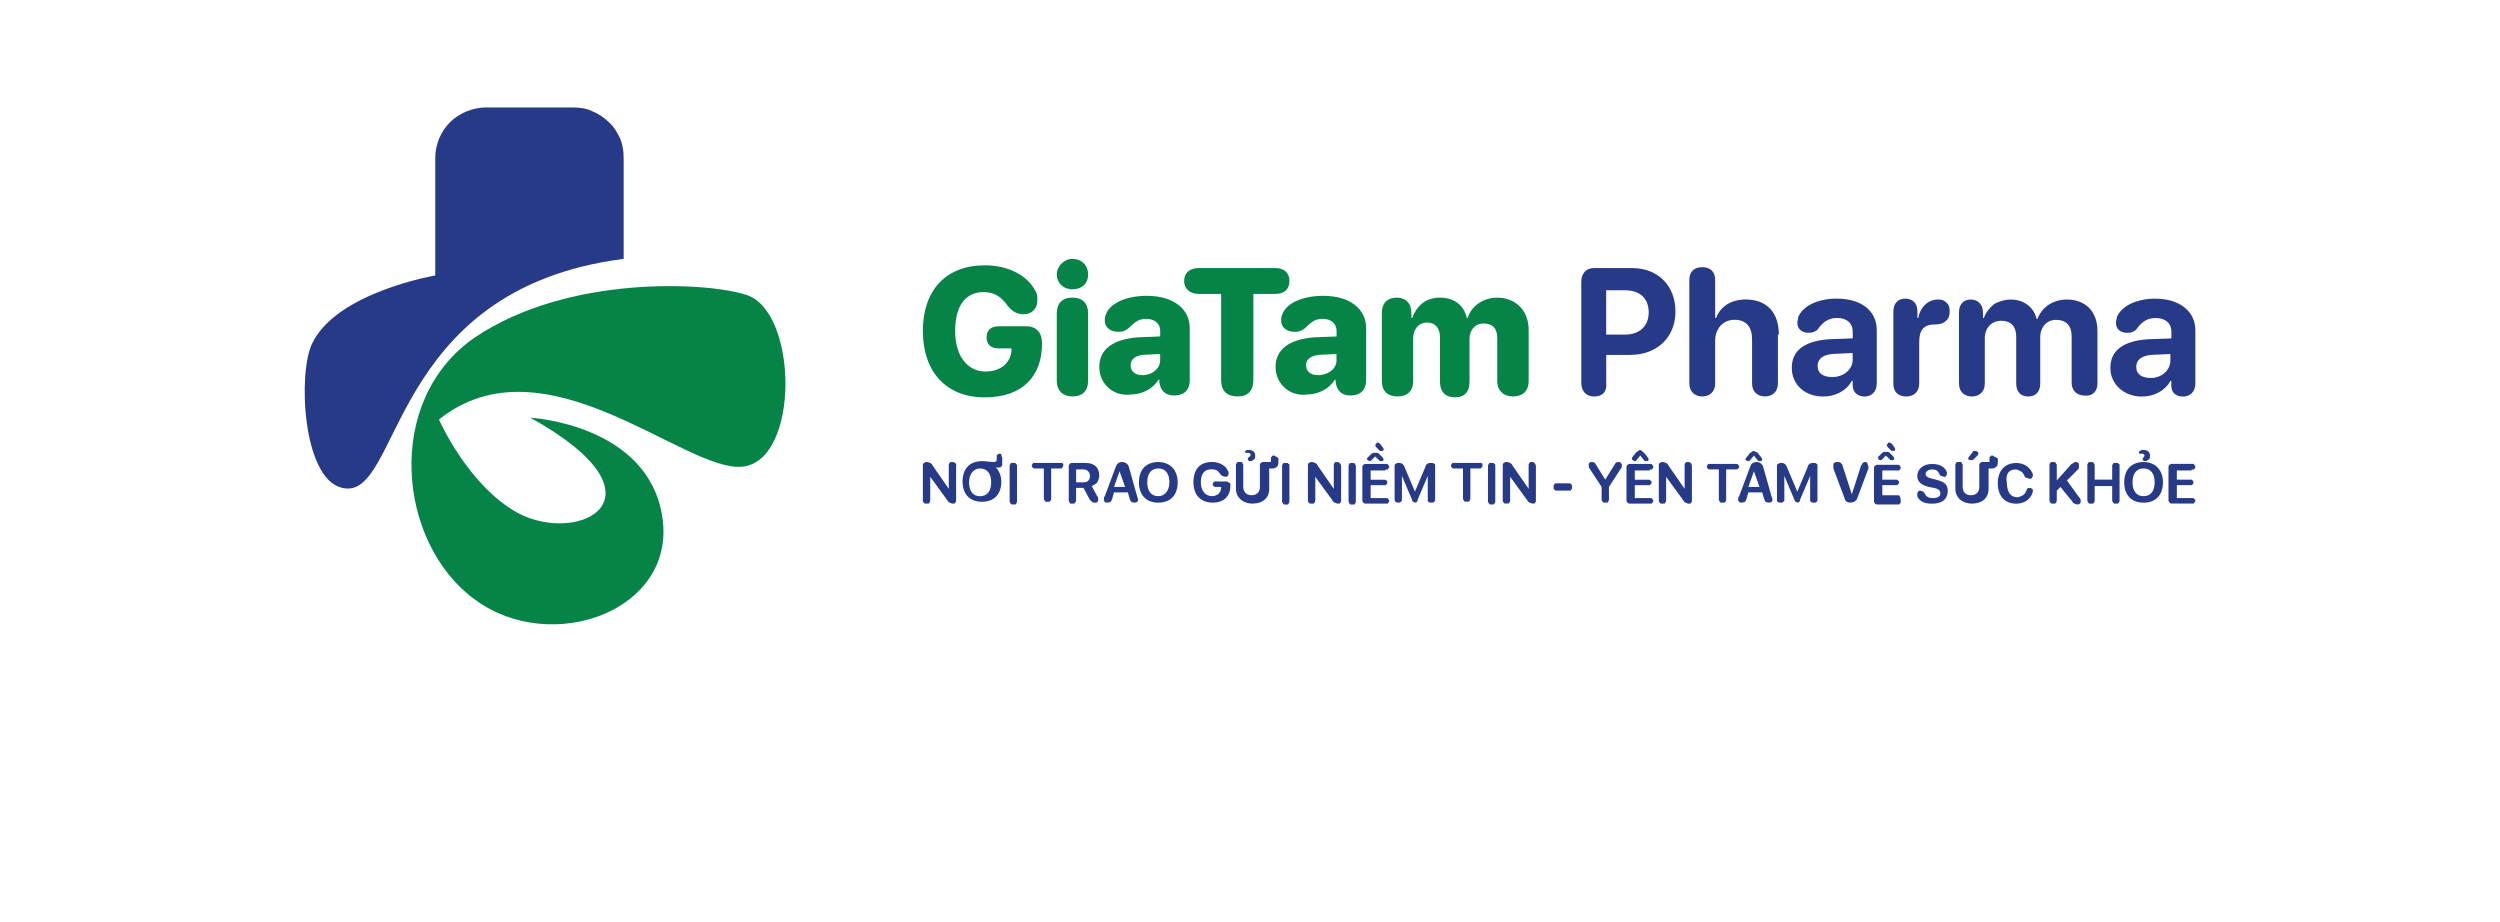
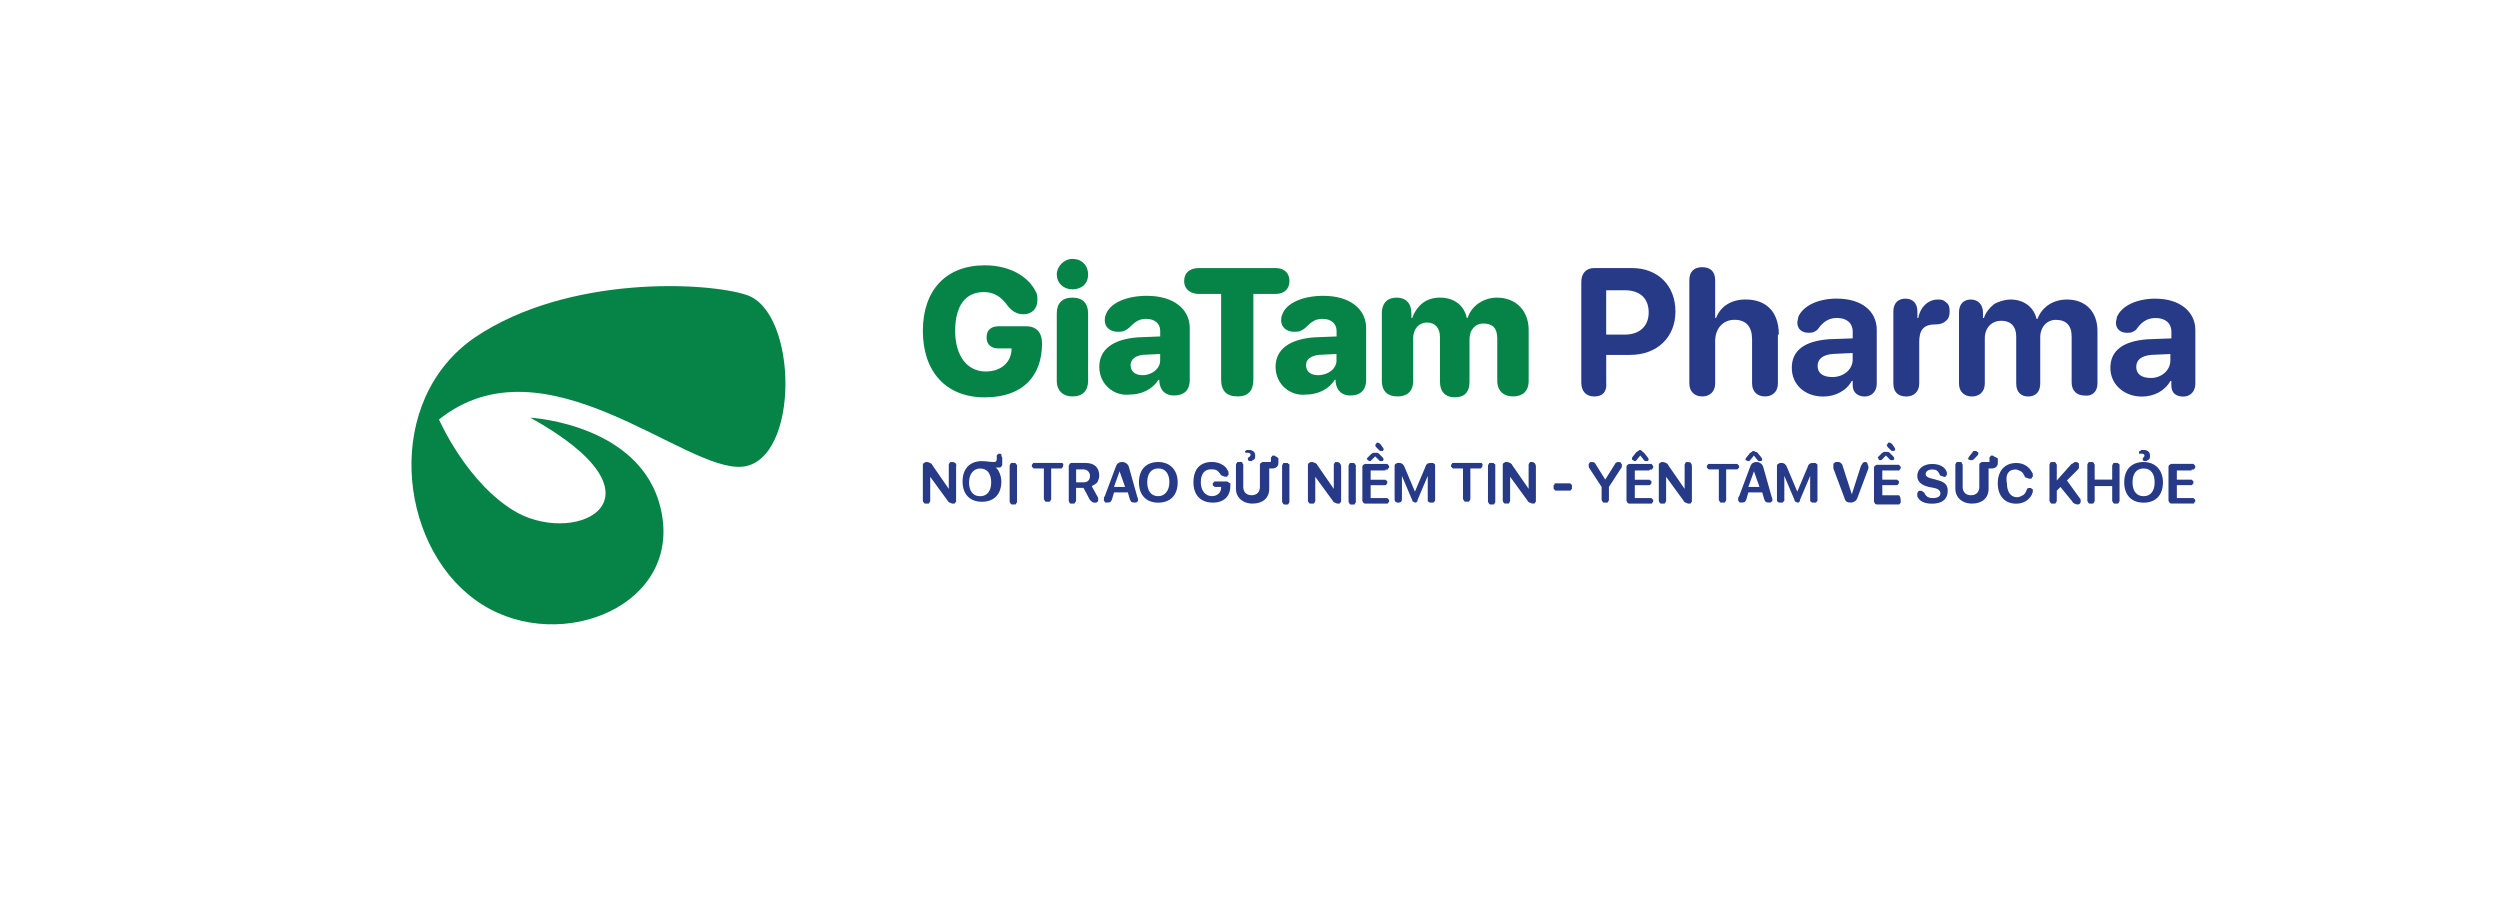
<svg xmlns="http://www.w3.org/2000/svg" width="328" height="121" viewBox="0 0 328 121" fill="none">
  <g clip-path="url(#clip0_136_2)">
    <g filter="url(#filter0_d_136_2)">
      <path d="M328 0L297.35 74.394C293.05 87.298 280.973 96 267.372 96H60.628C47.028 96 34.95 87.298 30.65 74.394L0 0H328Z" fill="white" />
    </g>
    <path d="M196.433 39.047C194.611 39.047 193.045 40.142 192.556 41.713H192.44C192.079 40.019 190.746 39.047 188.923 39.047C188.073 39.047 187.229 39.292 186.624 39.781C186.019 40.264 185.536 40.986 185.291 41.713H185.175V41.114C185.175 39.781 184.441 39.047 183.236 39.047C182.141 39.047 181.298 39.652 181.298 41.114V49.957C181.298 51.406 182.141 52.012 183.352 52.012C184.563 52.012 185.407 51.406 185.407 49.957V44.386C185.407 43.175 186.141 42.319 187.229 42.319C188.318 42.319 188.923 43.047 188.923 44.257V50.073C188.923 51.406 189.651 52.128 190.862 52.128C192.073 52.128 192.801 51.523 192.801 50.073V44.502C192.801 43.291 193.528 42.447 194.617 42.447C195.828 42.447 196.439 43.047 196.439 44.386V49.957C196.439 51.29 197.289 52.012 198.494 52.012C199.699 52.012 200.561 51.406 200.561 49.957V43.291C200.561 40.747 198.861 39.053 196.439 39.053L196.433 39.047ZM173.659 38.809C170.871 38.809 168.688 39.781 168.204 41.346C168.088 41.591 168.088 41.836 168.088 42.08C168.088 42.924 168.816 43.53 169.782 43.53C170.021 43.53 170.388 43.53 170.626 43.413C170.871 43.291 171.115 43.169 171.36 42.924C172.204 42.08 172.693 41.836 173.537 41.836C174.626 41.836 175.359 42.441 175.359 43.413V44.141L172.449 44.257C169.177 44.502 167.354 45.835 167.354 48.135C167.354 50.434 169.293 52.012 171.36 51.767C172.932 51.767 174.387 51.039 175.115 49.828H175.231V50.073C175.353 51.284 176.081 51.889 177.17 51.889C178.38 51.889 179.237 51.29 179.237 49.835V43.047C179.237 40.509 177.053 38.815 173.666 38.815L173.659 38.809ZM175.353 47.285C175.353 48.379 174.259 49.223 172.926 49.223C171.953 49.223 171.354 48.74 171.354 47.89C171.354 47.162 171.953 46.685 173.048 46.557L175.347 46.441V47.285H175.353ZM167.354 35.17H157.301C156.09 35.17 155.362 35.775 155.362 36.87C155.362 37.965 156.206 38.564 157.301 38.564H160.212V49.828C160.212 51.284 160.939 52.012 162.389 52.012C163.722 52.012 164.443 51.284 164.443 49.828V38.564H167.354C168.449 38.564 169.177 37.959 169.177 36.87C169.177 35.781 168.449 35.17 167.354 35.17ZM150.519 38.809C147.736 38.809 145.553 39.781 145.064 41.346C144.948 41.591 144.948 41.836 144.948 42.08C144.948 42.924 145.675 43.53 146.642 43.53C146.886 43.53 147.247 43.53 147.492 43.413C147.736 43.291 147.975 43.169 148.219 42.924C149.069 42.08 149.552 41.836 150.402 41.836C151.491 41.836 152.219 42.441 152.219 43.413V44.141L149.308 44.257C146.036 44.502 144.226 45.835 144.226 48.135C144.226 50.434 146.165 52.012 148.225 51.767C149.803 51.767 151.253 51.039 151.98 49.828H152.103V50.073C152.219 51.284 152.946 51.889 154.041 51.889C155.246 51.889 156.096 51.29 156.096 49.835V43.047C156.096 40.509 153.913 38.815 150.525 38.815L150.519 38.809ZM152.213 47.285C152.213 48.379 151.124 49.223 149.913 49.223C148.941 49.223 148.335 48.74 148.335 47.89C148.335 47.162 148.941 46.685 149.913 46.557L152.213 46.441V47.285ZM140.703 39.047C139.37 39.047 138.649 39.781 138.649 41.114V49.957C138.649 51.29 139.493 52.012 140.703 52.012C142.037 52.012 142.758 51.284 142.758 49.957V41.114C142.758 39.781 142.03 39.047 140.703 39.047ZM140.703 33.965C139.615 33.965 138.649 34.937 138.649 36.02C138.649 37.102 139.493 37.959 140.703 37.959C141.914 37.959 142.758 37.231 142.758 36.02C142.758 34.809 141.914 33.965 140.703 33.965ZM134.649 42.808H131.017C130.044 42.808 129.439 43.291 129.439 44.257C129.439 45.224 130.044 45.713 131.017 45.713H132.711V45.951C132.582 47.651 131.255 48.74 129.317 48.74C126.895 48.74 125.317 46.685 125.317 43.413C125.317 40.142 126.65 38.319 129.078 38.319C130.411 38.319 131.377 38.925 132.221 40.142C132.827 40.869 133.432 41.23 134.288 41.23C135.377 41.23 136.105 40.502 136.105 39.408C136.105 38.925 136.105 38.564 135.86 38.203C134.888 36.264 132.472 34.809 129.2 34.809C124.106 34.809 121.079 38.081 121.079 43.413C121.079 48.746 124.106 52.134 129.2 52.134C134.295 52.134 136.71 49.223 136.71 45.107V44.985C136.71 43.652 135.982 42.808 134.655 42.808H134.649Z" fill="#068346" />
    <path d="M97.449 61.222C89.939 62.066 71.526 43.897 57.595 55.039C57.595 55.039 61.35 63.637 67.887 67.276C76.008 71.642 88.368 65.221 69.581 54.8C69.581 54.8 85.096 55.65 86.906 67.887C88.728 80.13 72.37 86.062 62.31 78.669C52.134 71.281 50.318 52.501 62.31 44.264C74.547 36.026 92.838 36.998 97.932 38.692C104.714 40.876 104.959 60.378 97.443 61.228L97.449 61.222Z" fill="#068346" />
    <path d="M287.901 60.977L287.779 60.861H284.874C284.752 60.861 284.752 60.977 284.63 60.977C284.63 60.977 284.507 61.099 284.507 61.221V65.704C284.507 65.82 284.63 65.82 284.63 65.943C284.63 65.943 284.746 66.065 284.874 66.065H287.779C287.779 66.065 287.901 66.065 287.901 65.943C287.901 65.826 288.018 65.826 288.018 65.826V65.582L287.901 65.466L287.779 65.343H285.602V63.649H287.541C287.541 63.649 287.657 63.649 287.657 63.533L287.773 63.417V63.172C287.773 63.172 287.773 63.05 287.657 63.05L287.541 62.934H285.602V61.723H287.541V61.607H287.779C287.779 61.607 287.901 61.607 287.901 61.491L288.018 61.368V61.13L287.901 61.008V60.977ZM281.242 60.616C279.664 60.616 278.698 61.588 278.698 63.282C278.698 64.976 279.67 65.949 281.242 65.949C282.813 65.949 283.78 64.976 283.78 63.282C283.78 61.705 282.807 60.616 281.242 60.616ZM281.242 65.099C280.269 65.099 279.786 64.371 279.786 63.276C279.786 62.182 280.275 61.46 281.242 61.46C282.208 61.46 282.691 62.188 282.691 63.276C282.691 64.365 282.202 65.099 281.242 65.099ZM281.242 59.038H280.997C280.875 59.038 280.875 59.161 280.752 59.161L280.636 59.277V59.521H280.997C281.242 59.521 281.358 59.638 281.358 59.76C281.358 59.842 281.319 59.923 281.242 60.005C281.164 60.086 281.121 60.168 281.113 60.249C281.113 60.365 281.242 60.494 281.358 60.494H281.603C281.719 60.371 281.841 60.371 281.963 60.249C282.08 60.133 282.08 60.005 282.08 59.76C282.08 59.277 281.719 59.032 281.236 59.032L281.242 59.038ZM281.242 60.011C281.113 60.011 281.113 60.133 281.242 60.011V60.011ZM277.97 60.861L277.842 60.738H277.358C277.236 60.738 277.236 60.861 277.236 60.861C277.236 60.861 277.12 60.977 277.12 61.105V62.922H274.821V60.983C274.821 60.867 274.704 60.867 274.704 60.738L274.582 60.622H274.099C273.977 60.622 273.977 60.738 273.977 60.738C273.977 60.738 273.86 60.861 273.86 60.983V65.71C273.86 65.826 273.977 65.826 273.977 65.949L274.099 66.071H274.582C274.704 66.071 274.704 65.949 274.704 65.949C274.704 65.949 274.821 65.832 274.821 65.71V63.772H277.12V65.71C277.12 65.826 277.236 65.826 277.236 65.949L277.358 66.071H277.842C277.97 66.071 277.97 65.949 277.97 65.949C277.97 65.949 278.086 65.832 278.086 65.71V60.983C278.086 60.983 278.086 60.867 277.97 60.867V60.861ZM272.76 65.221L271.182 63.038L272.631 61.588C272.631 61.588 272.754 61.472 272.754 61.344V60.861C272.754 60.738 272.631 60.738 272.631 60.738L272.515 60.622H272.27C272.193 60.622 272.111 60.661 272.026 60.738C271.948 60.82 271.869 60.861 271.787 60.861L269.849 63.038V60.983C269.849 60.867 269.726 60.867 269.726 60.738L269.61 60.622H269.127C269.005 60.622 269.005 60.738 269.005 60.738C269.005 60.738 268.889 60.861 268.889 60.983V65.71C268.889 65.826 269.005 65.826 269.005 65.949L269.127 66.071H269.61C269.726 66.071 269.726 65.949 269.726 65.949C269.726 65.949 269.849 65.832 269.849 65.71V64.377L270.332 63.888L271.91 65.826C271.91 65.943 272.026 65.943 272.154 66.071C272.27 66.071 272.399 66.187 272.515 66.187C272.631 66.187 272.76 66.187 272.876 66.071C272.992 65.949 272.992 65.826 272.992 65.71C272.992 65.466 272.876 65.343 272.754 65.221H272.76ZM264.4 61.588C264.644 61.588 264.889 61.705 265.128 61.833C265.372 61.949 265.488 62.194 265.617 62.438C265.617 62.555 265.733 62.677 265.861 62.677C265.978 62.677 266.1 62.799 266.222 62.799H266.461C266.461 62.799 266.589 62.799 266.589 62.677C266.589 62.561 266.705 62.561 266.705 62.561V62.316C266.705 62.2 266.705 62.072 266.589 61.955C266.228 61.228 265.495 60.745 264.534 60.745C263.079 60.745 262.107 61.717 262.107 63.417C262.107 65.117 263.079 66.083 264.534 66.083C265.495 66.083 266.228 65.594 266.589 64.872C266.589 64.756 266.705 64.628 266.705 64.512V64.267C266.705 64.151 266.589 64.151 266.589 64.151L266.461 64.028H266.222C266.1 64.028 265.978 64.028 265.978 64.151C265.9 64.228 265.861 64.31 265.861 64.395C265.739 64.634 265.617 64.879 265.372 64.995C265.128 65.117 264.889 65.239 264.644 65.239C263.794 65.239 263.311 64.512 263.311 63.423C263.067 62.212 263.556 61.601 264.4 61.601V61.588ZM261.617 59.895L261.495 59.772H261.257C261.257 59.772 261.134 59.772 261.134 59.895L261.018 60.011V60.616H260.046C259.923 60.616 259.923 60.732 259.801 60.732C259.801 60.732 259.685 60.855 259.685 60.977V63.888C259.685 64.493 259.324 64.976 258.59 64.976C257.856 64.976 257.502 64.493 257.502 63.888V60.977C257.502 60.861 257.385 60.861 257.385 60.732C257.385 60.616 257.263 60.616 257.263 60.616H256.78C256.664 60.616 256.664 60.732 256.664 60.732C256.664 60.732 256.542 60.855 256.542 60.977V64.132C256.542 65.221 257.392 66.071 258.725 66.071C260.058 66.071 260.902 65.337 260.902 64.132V61.466H261.269C261.752 61.466 262.113 61.221 262.113 60.732V60.133L261.63 59.888L261.617 59.895ZM259.434 59.289C259.434 59.289 259.318 59.289 259.318 59.173H258.957C258.835 59.173 258.835 59.289 258.835 59.289L258.352 59.895C258.352 60.011 258.229 60.011 258.229 60.139V60.255L258.474 60.371H258.59C258.713 60.371 258.835 60.371 258.957 60.255L259.44 59.766C259.518 59.689 259.556 59.609 259.556 59.528V59.405C259.556 59.405 259.556 59.289 259.44 59.289H259.434ZM253.979 62.922L253.496 62.805C252.891 62.683 252.646 62.445 252.646 62.2C252.646 61.839 253.007 61.595 253.496 61.595C253.985 61.595 254.224 61.711 254.468 62.2C254.468 62.316 254.585 62.445 254.713 62.445C254.829 62.445 254.952 62.561 255.074 62.561H255.19C255.19 62.561 255.306 62.561 255.306 62.445L255.429 62.322V61.962C255.184 61.234 254.456 60.873 253.49 60.873C252.401 60.873 251.551 61.478 251.551 62.451C251.551 63.178 252.041 63.655 253.129 63.9L253.735 64.016C254.34 64.139 254.579 64.383 254.579 64.75C254.579 65.117 254.218 65.349 253.606 65.349C253.123 65.349 252.762 65.233 252.518 64.75C252.518 64.628 252.401 64.628 252.273 64.505C252.157 64.389 252.035 64.389 252.035 64.389H251.79C251.79 64.389 251.668 64.389 251.668 64.505C251.668 64.622 251.551 64.622 251.551 64.622V65.111C251.796 65.716 252.401 66.083 253.49 66.083C254.823 66.083 255.545 65.478 255.545 64.389C255.545 63.539 255.062 63.178 253.967 62.934L253.979 62.922ZM248.408 59.895L247.925 59.405C247.847 59.328 247.766 59.289 247.68 59.289H247.197C247.075 59.289 247.075 59.405 246.953 59.405L246.469 59.895L246.347 60.011C246.429 60.092 246.469 60.174 246.469 60.255L246.586 60.371H246.83L246.946 60.255L247.43 59.766L247.919 60.255L248.035 60.371H248.396L248.518 60.255V60.139C248.518 60.057 248.477 59.976 248.396 59.895H248.408ZM246.476 60.255C246.476 60.371 246.592 60.371 246.476 60.255V60.255ZM249.258 61.105L249.142 60.983H246.231C246.109 60.983 246.109 61.105 245.986 61.105C245.986 61.105 245.87 61.221 245.87 61.344V65.826C245.87 65.943 245.986 65.943 245.986 66.071C245.986 66.071 246.103 66.187 246.231 66.187H249.142C249.142 66.187 249.258 66.187 249.258 66.071L249.374 65.949V65.71C249.374 65.221 249.258 65.221 249.258 65.105L249.142 64.983H246.959V63.649H248.897C248.897 63.649 249.013 63.649 249.013 63.533L249.142 63.417V63.172C249.142 63.172 249.142 63.05 249.013 63.05L248.897 62.934H246.959V61.723H249.142C249.142 61.723 249.258 61.723 249.258 61.607C249.258 61.491 249.374 61.491 249.374 61.491V61.246L249.258 61.13V61.105ZM248.53 58.678L248.286 58.317C248.17 58.2 248.041 58.072 247.925 58.072H247.809C247.809 58.072 247.68 58.072 247.68 58.194C247.68 58.194 247.68 58.311 247.564 58.311C247.442 58.311 247.564 58.427 247.564 58.427C247.564 58.508 247.603 58.59 247.68 58.671L248.041 59.032L248.163 59.154H248.524L248.64 59.032V58.916C248.64 58.839 248.602 58.757 248.524 58.671L248.53 58.678ZM245.014 60.861C245.014 60.738 244.898 60.616 244.769 60.616C244.653 60.616 244.531 60.616 244.409 60.732C244.292 60.855 244.292 60.977 244.164 61.099L242.959 64.854L241.748 61.099C241.748 60.977 241.632 60.855 241.504 60.732C241.388 60.616 241.265 60.616 241.143 60.616H240.904C240.823 60.616 240.741 60.655 240.66 60.732L240.538 60.855V61.46L241.993 65.331C242.109 65.82 242.354 65.936 242.837 65.936C243.204 65.936 243.571 65.698 243.687 65.331L245.136 61.46V61.215C245.136 61.099 245.02 60.971 245.02 60.855L245.014 60.861ZM238.354 60.861C238.273 60.779 238.191 60.738 238.11 60.738H237.865C237.504 60.738 237.26 60.861 237.137 61.344L235.804 64.499L234.471 61.344C234.355 60.983 234.11 60.738 233.743 60.738H233.499C233.499 60.738 233.382 60.861 233.254 60.861C233.177 60.938 233.138 61.02 233.138 61.105V65.71C233.138 65.788 233.177 65.826 233.254 65.826L233.376 65.943H233.859L233.976 65.826L234.104 65.71V62.438L235.437 65.582C235.437 65.704 235.553 65.826 235.553 65.826C235.676 65.826 235.798 65.943 235.798 65.943C235.914 65.943 236.043 65.943 236.043 65.826C236.159 65.826 236.159 65.71 236.159 65.582L237.492 62.438V65.71C237.492 65.788 237.533 65.826 237.614 65.826L237.731 65.943H238.214C238.336 65.943 238.336 65.826 238.336 65.826L238.452 65.71V61.105C238.452 60.983 238.452 60.861 238.336 60.861H238.354ZM232.416 65.099L231.322 61.221C231.205 60.861 230.838 60.616 230.478 60.616C229.988 60.616 229.75 60.861 229.628 61.221L228.178 65.099C228.05 65.215 228.05 65.337 228.05 65.46V65.704L228.178 65.82C228.178 65.898 228.217 65.936 228.294 65.936H228.539C228.9 65.936 229.022 65.82 229.145 65.453L229.383 64.603H231.205L231.45 65.453C231.566 65.814 231.689 65.936 232.055 65.936H232.294L232.416 65.82C232.416 65.82 232.532 65.82 232.532 65.704V65.46C232.532 65.337 232.416 65.215 232.416 65.099ZM229.383 63.888L230.117 61.833L230.845 63.888H229.389H229.383ZM231.083 60.011L230.594 59.405C230.516 59.328 230.435 59.289 230.349 59.289C230.233 59.289 230.233 59.173 230.111 59.173C229.988 59.173 229.866 59.173 229.866 59.289C229.75 59.289 229.75 59.405 229.622 59.405L229.138 60.011C229.138 60.011 229.016 60.133 229.016 60.255V60.371C229.098 60.371 229.179 60.412 229.261 60.494C229.145 60.371 229.261 60.371 229.261 60.494H229.505L229.622 60.371L230.111 59.766L230.594 60.371L230.71 60.494H231.077L231.193 60.371V60.255C231.193 60.178 231.154 60.096 231.077 60.011H231.083ZM228.05 60.983L227.934 60.867H224.179C224.179 60.867 224.056 60.867 224.056 60.983L223.94 61.105V61.344L224.056 61.466L224.179 61.582H225.512V65.582C225.512 65.704 225.628 65.704 225.628 65.826L225.744 65.943H226.234C226.35 65.943 226.35 65.826 226.35 65.826C226.35 65.826 226.472 65.71 226.472 65.582V61.582H227.805C227.921 61.582 228.044 61.582 228.044 61.466L228.172 61.344V61.105L228.044 60.983H228.05ZM221.506 60.622H221.268C221.139 60.622 221.139 60.738 221.139 60.738C221.139 60.738 221.023 60.861 221.023 60.983V64.139L218.84 60.983C218.84 60.867 218.724 60.867 218.602 60.738C218.479 60.738 218.357 60.622 218.235 60.622H217.996C217.874 60.622 217.874 60.738 217.752 60.738C217.752 60.738 217.635 60.861 217.635 60.983V65.71C217.635 65.788 217.674 65.867 217.752 65.949L217.868 66.071H218.357C218.473 66.071 218.473 65.949 218.473 65.949C218.473 65.949 218.595 65.832 218.595 65.71V62.555L220.895 65.71C220.895 65.826 221.011 65.826 221.133 65.949C221.262 65.949 221.378 66.071 221.494 66.071H221.739C221.861 66.071 221.861 65.949 221.861 65.949L221.977 65.832V61.228C221.977 60.867 221.861 60.622 221.488 60.622H221.506ZM216.785 60.983L216.669 60.867H213.758C213.636 60.867 213.636 60.983 213.514 60.983C213.514 60.983 213.397 61.105 213.397 61.228V65.71C213.397 65.826 213.514 65.826 213.514 65.949C213.514 65.949 213.63 66.071 213.758 66.071H216.669C216.669 66.071 216.785 66.071 216.785 65.949L216.901 65.832V65.588L216.785 65.472L216.669 65.349H214.486V63.655H216.424C216.424 63.655 216.541 63.656 216.541 63.539L216.669 63.423V63.178C216.669 63.178 216.669 63.056 216.541 63.056L216.424 62.94H214.486V61.729H216.424V61.613H216.669C216.669 61.613 216.785 61.613 216.785 61.497L216.901 61.374V61.136L216.785 61.014V60.983ZM216.18 60.011L215.697 59.405C215.574 59.289 215.452 59.289 215.452 59.167C215.336 59.167 215.336 59.044 215.207 59.044C215.091 59.044 214.963 59.044 214.963 59.167C214.847 59.167 214.847 59.283 214.724 59.283L214.235 59.888C214.235 59.888 214.119 60.005 214.119 60.133V60.249C214.119 60.249 214.119 60.365 214.235 60.365C214.235 60.365 214.357 60.365 214.357 60.488H214.596L214.718 60.365L215.201 59.76L215.691 60.365L215.807 60.488H216.168L216.296 60.365V60.249C216.296 60.172 216.253 60.09 216.168 60.005L216.18 60.011ZM212.663 60.738L212.547 60.622H212.303C212.064 60.622 211.942 60.738 211.82 60.983L210.609 62.922L209.398 60.983C209.282 60.738 209.159 60.622 208.915 60.622H208.67C208.593 60.622 208.554 60.661 208.554 60.738L208.438 60.861V61.105C208.438 61.221 208.438 61.344 208.554 61.466L210.132 63.888V65.582C210.132 65.704 210.248 65.704 210.248 65.826L210.364 65.943H210.853C210.97 65.943 210.97 65.826 210.97 65.826C210.97 65.826 211.092 65.71 211.092 65.582V63.888L212.663 61.466C212.786 61.344 212.786 61.221 212.786 61.105V60.861C212.704 60.861 212.663 60.82 212.663 60.738ZM206.126 63.527L206.004 63.411H204.065C204.065 63.411 203.949 63.411 203.949 63.527C203.949 63.643 203.833 63.643 203.833 63.643V64.132L203.949 64.249L204.065 64.371H206.004C206.004 64.371 206.126 64.371 206.126 64.249L206.242 64.132V63.643L206.126 63.527ZM201.032 60.616H200.787C200.671 60.616 200.671 60.732 200.671 60.732C200.671 60.732 200.555 60.855 200.555 60.977V64.132L198.372 60.977C198.372 60.861 198.256 60.861 198.127 60.732C198.011 60.732 197.883 60.616 197.766 60.616H197.522C197.406 60.616 197.406 60.732 197.283 60.732C197.283 60.732 197.161 60.855 197.161 60.977V65.704C197.161 65.782 197.202 65.861 197.283 65.943L197.399 66.065H197.883C198.011 66.065 198.011 65.943 198.011 65.943C198.011 65.943 198.127 65.826 198.127 65.704V62.549L200.427 65.704C200.427 65.82 200.549 65.82 200.671 65.943C200.787 65.943 200.916 66.065 201.032 66.065H201.277C201.393 66.065 201.393 65.943 201.393 65.943L201.509 65.826V61.221C201.509 60.861 201.27 60.616 201.026 60.616H201.032ZM196.066 60.861L195.944 60.738H195.461C195.345 60.738 195.345 60.861 195.345 60.861C195.345 60.861 195.222 60.977 195.222 61.105V65.826C195.222 65.943 195.345 65.943 195.345 66.071L195.461 66.187H195.944C196.066 66.187 196.066 66.071 196.066 66.071C196.066 66.071 196.182 65.949 196.182 65.826V60.977C196.182 60.977 196.182 60.861 196.066 60.861ZM194.488 60.861L194.372 60.738H190.611C190.611 60.738 190.495 60.738 190.495 60.861L190.379 60.977V61.221L190.495 61.338L190.611 61.46H191.944V65.46C191.944 65.576 192.073 65.576 192.073 65.704L192.189 65.82H192.678C192.795 65.82 192.795 65.704 192.795 65.704C192.795 65.704 192.911 65.582 192.911 65.46V61.46H194.244C194.244 61.46 194.372 61.46 194.372 61.338L194.488 61.221V60.977C194.605 60.977 194.488 60.861 194.488 60.861ZM188.19 60.861C188.108 60.779 188.027 60.738 187.945 60.738H187.7C187.34 60.738 187.101 60.861 186.973 61.344L185.639 64.499L184.306 61.344C184.19 60.983 183.946 60.738 183.579 60.738H183.334C183.218 60.738 183.218 60.861 183.089 60.861C183.012 60.938 182.973 61.02 182.973 61.105V65.466C182.973 65.582 182.973 65.71 183.089 65.826C183.212 65.943 183.334 65.943 183.45 65.943C183.572 65.943 183.695 65.943 183.817 65.826C183.933 65.71 183.933 65.582 183.933 65.466V62.438L185.266 65.582C185.266 65.704 185.383 65.826 185.383 65.826C185.505 65.826 185.627 65.943 185.627 65.943C185.743 65.943 185.872 65.943 185.872 65.826C185.988 65.826 185.988 65.71 185.988 65.582L187.321 62.438V65.71C187.321 65.788 187.364 65.826 187.45 65.826L187.566 65.943H188.049L188.171 65.826L188.287 65.71V61.105C188.287 60.983 188.287 60.861 188.171 60.861H188.19ZM181.402 60.011L180.918 59.528C180.837 59.446 180.755 59.405 180.674 59.405H180.185C180.068 59.405 180.068 59.528 179.946 59.528L179.457 60.011L179.341 60.133V60.249L179.457 60.365C179.538 60.447 179.62 60.488 179.701 60.488H179.818L179.94 60.365L180.423 59.882L180.912 60.365L181.028 60.488H181.389L181.518 60.365V60.249C181.518 60.172 181.475 60.09 181.389 60.005L181.402 60.011ZM182.129 60.983L182.013 60.867H179.102C178.986 60.867 178.986 60.983 178.857 60.983C178.857 60.983 178.741 61.105 178.741 61.228V65.71C178.741 65.826 178.857 65.826 178.857 65.949C178.857 65.949 178.98 66.071 179.102 66.071H182.013C182.013 66.071 182.129 66.071 182.129 65.949L182.252 65.832V65.588L182.129 65.472L182.013 65.349H179.83V63.655H181.768C181.768 63.655 181.891 63.656 181.891 63.539L182.007 63.423V63.178C182.007 63.178 182.007 63.056 181.891 63.056L181.768 62.94H179.83V61.729H181.768V61.613H182.013C182.013 61.613 182.129 61.613 182.129 61.497C182.129 61.374 182.252 61.374 182.252 61.374V61.136L182.129 61.014V60.983ZM181.402 58.684L181.157 58.323C181.041 58.207 180.918 58.078 180.796 58.078H180.68C180.68 58.078 180.564 58.078 180.564 58.2C180.564 58.2 180.564 58.317 180.441 58.317V58.433C180.441 58.514 180.482 58.596 180.564 58.678L180.925 59.038L181.041 59.161H181.402L181.53 59.038V58.922C181.53 58.845 181.487 58.763 181.402 58.678V58.684ZM177.769 60.867L177.653 60.745H177.164C177.047 60.745 177.047 60.867 177.047 60.867C177.047 60.867 176.931 60.983 176.931 61.111V65.832C176.931 65.949 177.047 65.949 177.047 66.077L177.164 66.193H177.653C177.769 66.193 177.769 66.077 177.769 66.077C177.769 66.077 177.885 65.955 177.885 65.832V60.983C177.769 60.983 177.769 60.867 177.769 60.867ZM175.47 60.622H175.225C175.109 60.622 175.109 60.738 175.109 60.738C175.109 60.738 174.993 60.861 174.993 60.983V64.139L172.809 60.983C172.809 60.867 172.693 60.867 172.565 60.738C172.449 60.738 172.32 60.622 172.204 60.622H171.959C171.843 60.622 171.843 60.738 171.721 60.738C171.721 60.738 171.599 60.861 171.599 60.983V65.71C171.599 65.788 171.639 65.867 171.721 65.949L171.837 66.071H172.32C172.449 66.071 172.449 65.949 172.449 65.949C172.449 65.949 172.565 65.832 172.565 65.71V62.555L174.864 65.71C174.864 65.826 174.986 65.826 175.109 65.949C175.225 65.949 175.353 66.071 175.47 66.071H175.714C175.83 66.071 175.83 65.949 175.83 65.949L175.953 65.832V61.228C175.953 60.867 175.708 60.622 175.463 60.622H175.47ZM169.054 60.867L168.932 60.745H168.449C168.327 60.745 168.327 60.867 168.327 60.867C168.327 60.867 168.211 60.983 168.211 61.111V65.832C168.211 65.949 168.327 65.949 168.327 66.077L168.449 66.193H168.932C169.054 66.193 169.054 66.077 169.054 66.077C169.054 66.077 169.171 65.955 169.171 65.832V60.983C169.171 60.983 169.171 60.867 169.054 60.867ZM163.844 59.044H163.6C163.483 59.044 163.483 59.167 163.355 59.167V59.405C163.436 59.328 163.477 59.328 163.477 59.405H163.716C163.96 59.405 164.077 59.528 164.077 59.65C164.077 59.772 164.077 59.766 163.96 59.895L163.844 60.011C163.844 60.011 163.716 60.011 163.716 60.133V60.249C163.716 60.365 163.844 60.494 163.96 60.494H164.205C164.321 60.371 164.443 60.371 164.566 60.249C164.682 60.133 164.682 60.005 164.682 59.76C164.682 59.277 164.321 59.032 163.838 59.032L163.844 59.044ZM167.354 59.895L167.238 59.772H166.994C166.994 59.772 166.877 59.772 166.877 59.895L166.749 60.011V60.5C166.749 60.5 166.749 60.616 166.633 60.616H165.66C165.544 60.616 165.544 60.732 165.416 60.732C165.416 60.732 165.3 60.855 165.3 60.977V63.888C165.3 64.493 164.939 64.976 164.211 64.976C163.483 64.976 163.116 64.493 163.116 63.888V60.977C163.116 60.861 163 60.861 163 60.732C163 60.616 162.884 60.616 162.884 60.616H162.395C162.279 60.616 162.279 60.732 162.279 60.732C162.279 60.732 162.156 60.855 162.156 60.977V64.132C162.156 65.221 163.006 66.071 164.34 66.071C165.673 66.071 166.523 65.337 166.523 64.132V61.466H166.884C167.367 61.466 167.727 61.221 167.727 60.732V60.133C167.568 59.97 167.448 59.888 167.367 59.888L167.354 59.895ZM161.184 63.282C161.184 63.282 161.062 63.166 160.939 63.166H159.362C159.362 63.166 159.245 63.166 159.245 63.282L159.117 63.405V63.643C159.117 63.643 159.117 63.766 159.245 63.766L159.362 63.882H160.212V63.998C160.212 64.603 159.722 65.093 159.001 65.093C158.151 65.093 157.545 64.365 157.545 63.27C157.545 62.175 158.035 61.576 158.878 61.576C159.123 61.576 159.368 61.576 159.612 61.692C159.851 61.815 159.973 62.053 160.095 62.182C160.095 62.298 160.218 62.298 160.34 62.426C160.456 62.426 160.585 62.542 160.701 62.542H160.945C160.945 62.542 161.062 62.542 161.062 62.426L161.184 62.304V62.059C161.184 61.943 161.184 61.821 161.062 61.699C160.817 61.099 159.973 60.61 159.007 60.61C157.429 60.61 156.579 61.582 156.579 63.276C156.579 64.97 157.551 65.943 159.123 65.943C160.579 65.943 161.422 65.099 161.422 63.766V63.405C161.306 63.405 161.184 63.282 161.184 63.282ZM151.968 60.616C150.396 60.616 149.43 61.588 149.43 63.282C149.43 64.976 150.402 65.949 151.968 65.949C153.534 65.949 154.512 64.976 154.512 63.282C154.512 61.705 153.54 60.616 151.968 60.616ZM151.968 65.099C150.996 65.099 150.519 64.371 150.519 63.276C150.519 62.182 151.002 61.46 151.968 61.46C152.934 61.46 153.424 62.188 153.424 63.276C153.424 64.365 152.818 65.099 151.968 65.099ZM149.186 65.099L148.097 61.221C147.975 60.861 147.608 60.616 147.247 60.616C146.764 60.616 146.519 60.861 146.397 61.221L144.948 65.099C144.831 65.215 144.831 65.337 144.831 65.46V65.704L144.948 65.82C144.948 65.898 144.986 65.936 145.064 65.936H145.308C145.669 65.936 145.798 65.82 145.914 65.453L146.158 64.603H147.975L148.219 65.453C148.335 65.814 148.464 65.936 148.825 65.936H149.069L149.186 65.82C149.186 65.82 149.302 65.82 149.302 65.704V65.46C149.302 65.337 149.186 65.215 149.186 65.099ZM146.158 63.888L146.886 61.833L147.614 63.888H146.165H146.158ZM143.247 63.772C143.492 63.649 143.731 63.527 143.975 63.282C144.091 63.038 144.22 62.677 144.22 62.438C144.22 61.344 143.614 60.738 142.397 60.738H140.581C140.459 60.738 140.337 60.861 140.337 60.861C140.337 60.977 140.22 60.977 140.22 61.105V65.71C140.22 65.826 140.337 65.949 140.337 65.949C140.337 65.949 140.337 66.071 140.453 66.071H140.942L141.058 65.949C141.058 65.832 141.18 65.832 141.18 65.71V64.01H142.153L142.997 65.588C143.241 65.832 143.358 65.949 143.602 65.949H143.847L143.963 65.832C143.963 65.832 144.079 65.832 144.079 65.716V65.472C144.079 65.349 144.079 65.227 143.963 65.111L143.235 63.778L143.247 63.772ZM142.159 63.282H141.187V61.588H142.159C142.642 61.588 143.003 61.949 143.003 62.438C143.003 62.928 142.758 63.282 142.159 63.282ZM139.486 60.861L139.37 60.738H135.615C135.615 60.738 135.493 60.738 135.493 60.861L135.377 60.977V61.221L135.622 61.466H136.955V65.466C136.955 65.582 137.071 65.582 137.071 65.71L137.187 65.826H137.676C137.793 65.826 137.793 65.71 137.793 65.71C137.793 65.71 137.915 65.588 137.915 65.466V61.466H139.248C139.248 61.466 139.364 61.466 139.364 61.344L139.48 61.228V60.983C139.603 60.983 139.48 60.867 139.48 60.867L139.486 60.861ZM133.316 60.861L133.194 60.738H132.711C132.582 60.738 132.582 60.861 132.582 60.861C132.582 60.861 132.466 60.977 132.466 61.105V65.826C132.466 65.943 132.582 65.943 132.582 66.071L132.711 66.187H133.194C133.316 66.187 133.316 66.071 133.316 66.071C133.316 66.071 133.432 65.949 133.432 65.826V60.977C133.316 60.977 133.316 60.861 133.316 60.861ZM131.377 59.65C131.377 59.534 131.249 59.534 131.249 59.534H131.011L130.888 59.65C130.772 59.65 130.772 59.766 130.772 59.766V60.255C130.772 60.5 130.65 60.616 130.411 60.616C129.806 60.616 129.439 60.5 128.833 60.5C127.256 60.5 126.289 61.472 126.289 63.166C126.289 64.86 127.262 65.832 128.833 65.832C130.405 65.832 131.377 64.86 131.377 63.166C131.377 62.805 131.286 62.408 131.151 62.078C131.011 61.741 130.827 61.472 130.644 61.344H131.133C131.21 61.344 131.292 61.305 131.377 61.228C131.377 61.111 131.494 61.111 131.494 60.983V60.011C131.416 59.933 131.377 59.813 131.377 59.65ZM128.589 65.105C127.616 65.105 127.139 64.377 127.139 63.282C127.139 62.188 127.745 61.466 128.589 61.466C129.561 61.466 130.044 62.194 130.044 63.282C130.044 64.371 129.555 65.105 128.589 65.105ZM124.956 60.622H124.712C124.595 60.622 124.595 60.738 124.595 60.738C124.595 60.738 124.479 60.861 124.479 60.983V64.139L122.296 60.983C122.296 60.867 122.18 60.867 122.051 60.738C121.935 60.738 121.807 60.622 121.691 60.622H121.446C121.33 60.622 121.33 60.738 121.208 60.738C121.208 60.738 121.079 60.861 121.079 60.983V65.71C121.079 65.788 121.122 65.867 121.208 65.949L121.324 66.071H121.807C121.929 66.071 121.929 65.949 121.929 65.949C121.929 65.949 122.045 65.832 122.045 65.71V62.555L124.345 65.71C124.345 65.826 124.473 65.826 124.589 65.949C124.706 65.949 124.834 66.071 124.95 66.071H125.195C125.311 66.071 125.311 65.949 125.311 65.949L125.439 65.832V61.228C125.556 60.867 125.311 60.622 124.95 60.622H124.956ZM282.813 39.181C280.275 39.181 278.337 40.154 277.731 41.603C277.731 41.848 277.609 42.092 277.609 42.331C277.609 43.181 278.215 43.664 279.065 43.664C279.309 43.664 279.548 43.664 279.792 43.548C280.037 43.432 280.282 43.303 280.398 43.059C281.126 42.099 281.847 41.725 282.819 41.725C284.03 41.725 284.886 42.331 284.886 43.548V44.398L281.731 44.514C278.575 44.759 276.881 45.964 276.881 48.269C276.881 50.452 278.704 52.03 281.003 52.03C282.581 52.03 284.03 51.302 284.758 49.975H284.88V50.575C284.88 51.547 285.48 52.03 286.452 52.03C287.302 52.03 288.03 51.425 288.03 50.336V43.303C288.03 40.882 285.975 39.188 282.819 39.188L282.813 39.181ZM284.752 47.291C284.752 48.624 283.547 49.59 282.208 49.59C281.003 49.59 280.275 49.107 280.275 48.141C280.275 47.174 281.003 46.691 282.208 46.563L284.752 46.447V47.291ZM271.188 39.298C269.366 39.298 267.916 40.27 267.311 41.842H267.195C266.834 40.264 265.495 39.298 263.801 39.298C263.073 39.298 262.229 39.542 261.623 39.903C261.018 40.386 260.529 40.992 260.29 41.719H260.168V40.992C260.168 39.903 259.44 39.298 258.59 39.298C257.618 39.298 257.019 39.903 257.019 40.992V50.324C257.019 51.412 257.746 52.018 258.713 52.018C259.679 52.018 260.406 51.412 260.406 50.324V44.386C260.406 43.047 261.257 42.086 262.59 42.086C263.794 42.086 264.528 42.814 264.528 44.141V50.324C264.528 51.412 265.128 52.018 266.1 52.018C267.072 52.018 267.678 51.412 267.678 50.324V44.263C267.678 42.93 268.528 41.964 269.732 41.964C271.066 41.964 271.8 42.692 271.8 44.147V50.202C271.8 51.296 272.527 51.895 273.493 51.895C274.466 52.018 275.187 51.412 275.187 50.324V43.419C275.187 40.876 273.61 39.298 271.188 39.298ZM255.312 39.658C254.952 39.298 254.585 39.298 254.224 39.298C253.013 39.298 251.924 40.27 251.68 41.719H251.564V40.876C251.564 39.787 250.958 39.181 249.986 39.181C249.013 39.181 248.408 39.787 248.408 40.876V50.324C248.408 51.412 249.013 52.018 250.108 52.018C251.08 52.018 251.802 51.412 251.802 50.324V44.869C251.802 43.419 252.285 42.569 253.857 42.569C254.462 42.569 254.945 42.453 255.306 42.086C255.673 41.842 255.795 41.352 255.795 40.876C255.795 40.27 255.679 39.903 255.306 39.665L255.312 39.658ZM241.021 39.175C238.477 39.175 236.538 40.148 235.927 41.597C235.927 41.842 235.81 42.086 235.81 42.325C235.81 43.175 236.416 43.658 237.26 43.658C237.504 43.658 237.749 43.658 237.994 43.542C238.232 43.426 238.477 43.297 238.599 43.053C239.327 42.092 240.048 41.719 241.021 41.719C242.231 41.719 243.075 42.325 243.075 43.542V44.392L239.932 44.508C236.777 44.753 235.083 45.957 235.083 48.263C235.083 50.446 236.777 52.024 239.198 52.024C240.776 52.024 242.231 51.296 242.959 49.969H243.075V50.568C243.075 51.541 243.803 52.024 244.653 52.024C245.503 52.024 246.231 51.419 246.231 50.33V43.297C246.231 40.753 244.164 39.181 241.021 39.181V39.175ZM243.075 47.168C243.075 48.501 241.865 49.468 240.409 49.468C239.198 49.468 238.471 48.984 238.471 48.018C238.471 47.052 239.198 46.563 240.409 46.441L242.953 46.318H243.069V47.168H243.075ZM229.022 39.292C227.206 39.292 225.75 40.142 225.151 41.713H225.029V36.748C225.029 35.659 224.423 35.054 223.335 35.054C222.246 35.054 221.641 35.659 221.641 36.748V50.318C221.641 51.406 222.369 52.012 223.335 52.012C224.301 52.012 225.029 51.406 225.029 50.318V44.746C225.029 43.169 226.001 41.958 227.573 41.958C229.145 41.958 229.872 42.93 229.872 44.502V50.318C229.872 51.406 230.6 52.012 231.566 52.012C232.532 52.012 233.26 51.406 233.26 50.318V43.897H233.382C233.382 40.986 231.805 39.292 229.016 39.292H229.022ZM214.125 35.17H209.159C208.065 35.17 207.465 35.904 207.465 36.992V50.195C207.465 51.29 208.065 52.018 209.159 52.018C210.254 52.018 210.853 51.412 210.737 50.195V46.563H213.88C217.397 46.563 219.819 44.263 219.819 40.869C219.819 37.475 217.519 35.17 214.125 35.17ZM213.153 43.897H210.731V38.081H213.153C215.207 38.081 216.308 39.175 216.308 40.992C216.308 42.808 215.097 43.903 213.153 43.903V43.897Z" fill="#263A87" />
-     <path d="M81.824 20.634V33.965C50.562 37.965 52.745 65.943 44.869 64.004C39.658 62.799 39.053 48.74 40.992 44.985C44.263 38.325 57.106 36.142 57.106 36.142V20.762C57.106 18.939 57.833 17.245 59.044 16.035C60.255 14.824 62.071 14.096 63.772 14.096H75.152C76.002 14.096 76.975 14.218 77.696 14.585C78.546 14.946 79.274 15.429 79.879 16.035C80.485 16.524 80.968 17.368 81.329 18.089C81.69 18.939 81.818 19.79 81.818 20.634H81.824Z" fill="#263A87" />
  </g>
  <defs>
    <filter id="filter0_d_136_2" x="-15" y="0" width="358" height="126" filterUnits="userSpaceOnUse" color-interpolation-filters="sRGB">
      <feFlood flood-opacity="0" result="BackgroundImageFix" />
      <feColorMatrix in="SourceAlpha" type="matrix" values="0 0 0 0 0 0 0 0 0 0 0 0 0 0 0 0 0 0 127 0" result="hardAlpha" />
      <feOffset dy="15" />
      <feGaussianBlur stdDeviation="7.5" />
      <feComposite in2="hardAlpha" operator="out" />
      <feColorMatrix type="matrix" values="0 0 0 0 0 0 0 0 0 0 0 0 0 0 0 0 0 0 0.1 0" />
      <feBlend mode="normal" in2="BackgroundImageFix" result="effect1_dropShadow_136_2" />
      <feBlend mode="normal" in="SourceGraphic" in2="effect1_dropShadow_136_2" result="shape" />
    </filter>
    <clipPath id="clip0_136_2">
      <rect width="328" height="121" fill="white" />
    </clipPath>
  </defs>
</svg>